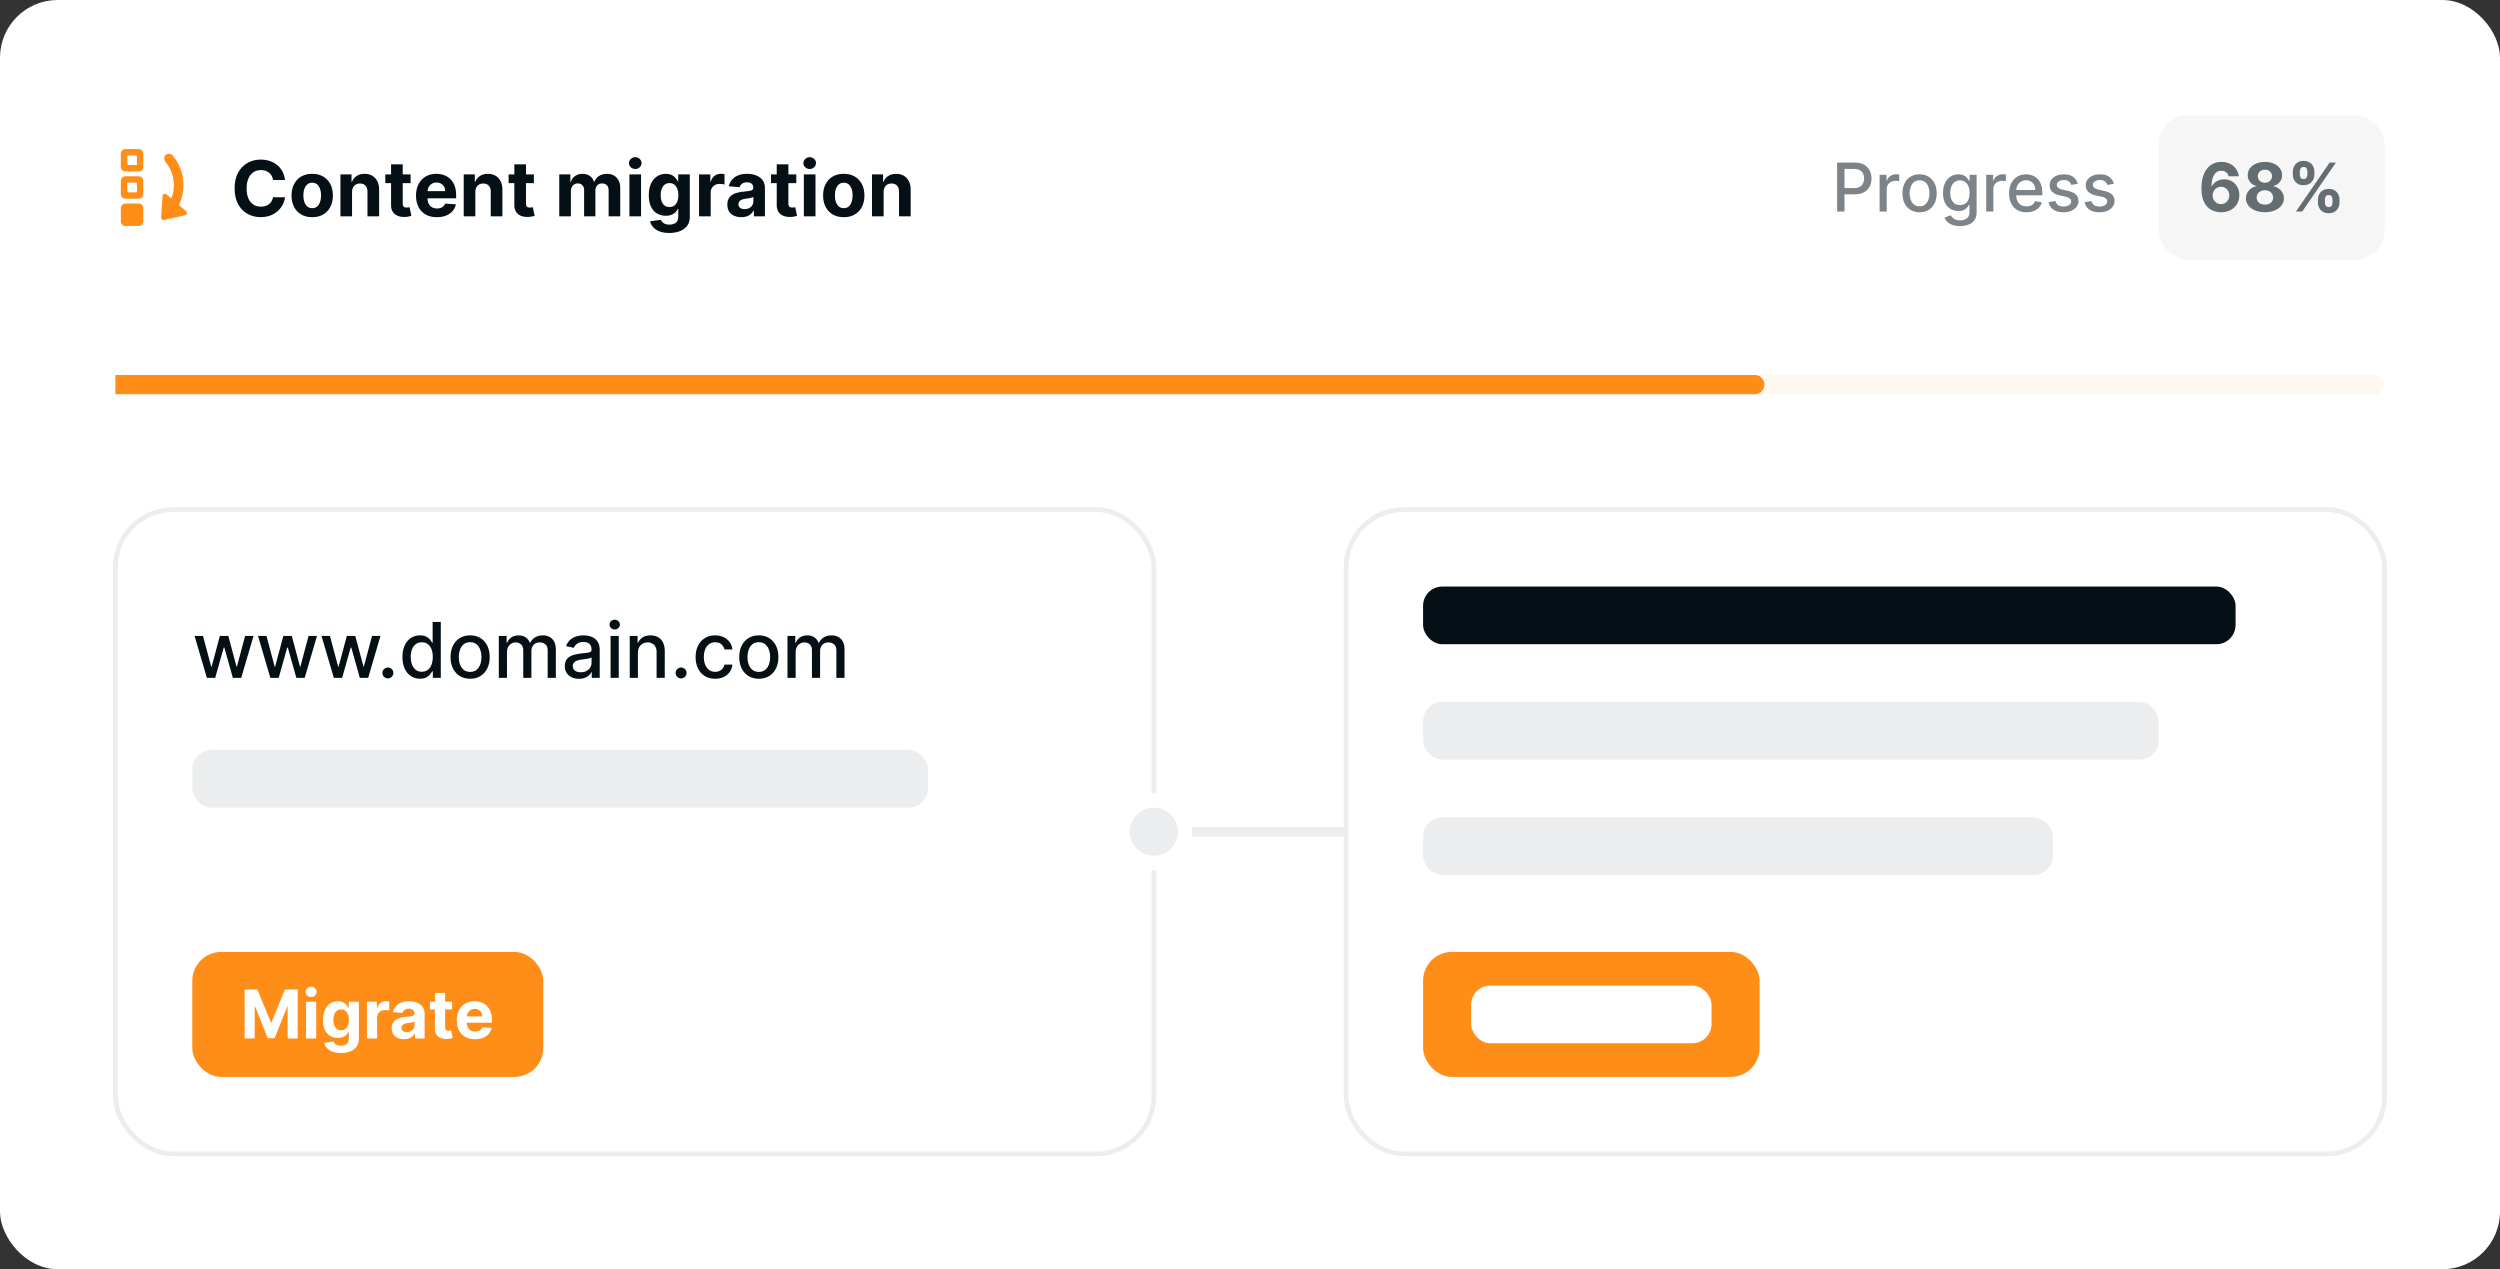
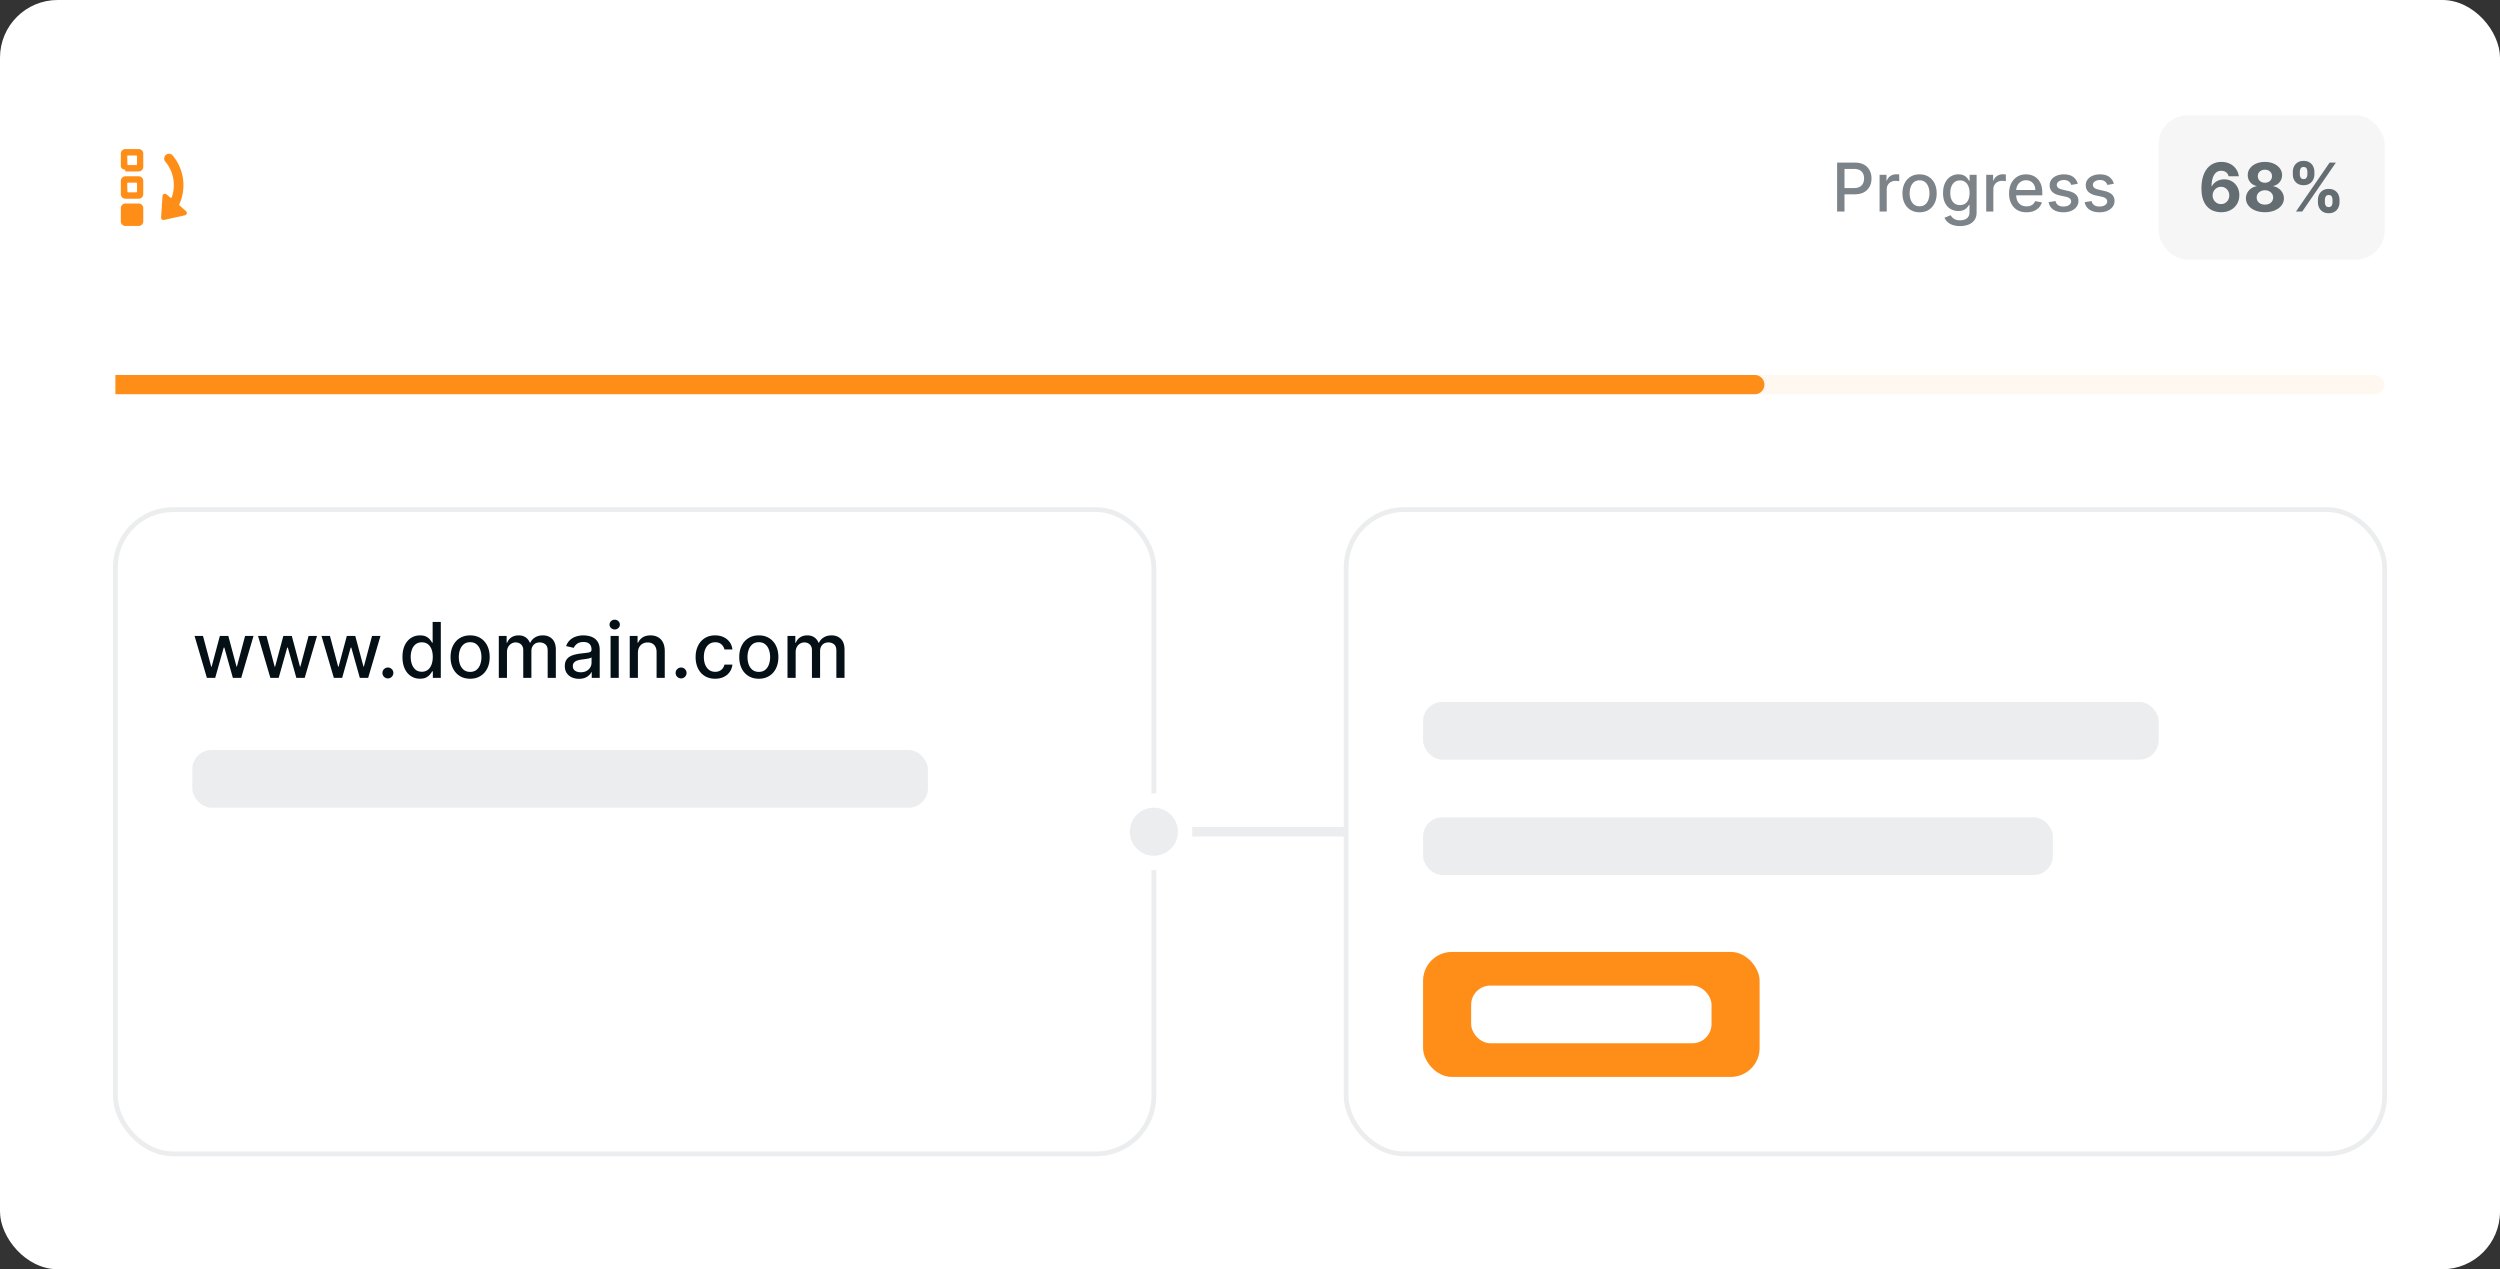
<svg xmlns="http://www.w3.org/2000/svg" width="520" height="264" fill="none">
  <rect width="100%" height="100%" fill="#333333" stroke="none" />
  <rect width="520" height="264" rx="12" fill="#fff" />
  <g clip-path="url(#A)" fill="#ff8e19">
-     <path d="M34.627 40.427a.5.5 0 0 0-.827.347l-.293 4.453a.52.52 0 0 0 .039.227.51.51 0 0 0 .134.187.49.49 0 0 0 .204.105c.075.019.154.019.229.002l4.36-.967a.49.49 0 0 0 .243-.128c.067-.065.115-.148.137-.239s.018-.184-.01-.272-.08-.167-.15-.228l-1.36-1.187a.18.18 0 0 1-.047-.2c.755-1.656 1.027-3.491.784-5.295a9.65 9.65 0 0 0-2.157-4.898 1 1 0 1 0-1.527 1.293c.849 1.015 1.418 2.234 1.651 3.537s.124 2.643-.318 3.89a.18.18 0 0 1-.12.1.13.13 0 0 1-.078.006c-.026-.006-.05-.02-.068-.039l-.827-.693zm-8.534-4.76h2.753c.126 0 .25-.025.366-.073a.95.95 0 0 0 .31-.208c.089-.089.159-.195.206-.312s.072-.241.071-.367v-2.753a.95.95 0 0 0-.279-.674c-.179-.179-.421-.28-.674-.28h-2.753c-.126-.001-.25.023-.367.071a.95.95 0 0 0-.312.206c-.089.089-.16.194-.208.31a.96.96 0 0 0-.073.366v2.753c-.001.126.023.252.071.368s.119.223.208.312.196.16.312.208a.95.95 0 0 0 .368.071zm.373-3.167a.16.16 0 0 1 .015-.072c.01-.022.026-.043.045-.059s.042-.028.066-.034.05-.007.074-.002h1.667c.044 0 .087.018.118.049s.049.074.049.118v1.667c0 .025-.005.05-.015.072s-.026.043-.045.059-.042.028-.066.034-.05.007-.074.002h-1.633c-.044 0-.087-.018-.118-.049s-.049-.074-.049-.118l-.033-1.667zm-1.333 7.873c-.001.126.023.252.071.368s.119.223.208.312.196.16.312.208.242.072.368.071h2.753a.95.95 0 0 0 .366-.073c.116-.048.222-.119.31-.208a.95.95 0 0 0 .206-.312c.047-.117.072-.241.071-.367V37.62a.95.95 0 0 0-.953-.953h-2.753c-.126-.001-.25.023-.367.071a.95.95 0 0 0-.312.206c-.089.089-.16.194-.208.31a.96.96 0 0 0-.073.366v2.753zm1.333-2.207c-.001-.025.005-.05.015-.073s.026-.043.045-.059a.18.18 0 0 1 .066-.034c.024-.007.05-.007.074-.002h1.667c.044 0 .087.017.118.049a.17.17 0 0 1 .049.118v1.667c0 .044-.018.087-.049.118s-.074.049-.118.049h-1.667c-.044 0-.087-.018-.118-.049s-.049-.074-.049-.118l-.033-1.667zm2.38 4.167h-2.76c-.527 0-.953.427-.953.953v2.76c0 .526.427.953.953.953h2.76c.526 0 .953-.427.953-.953v-2.76c0-.527-.427-.953-.953-.953z" />
+     <path d="M34.627 40.427a.5.5 0 0 0-.827.347l-.293 4.453a.52.52 0 0 0 .039.227.51.51 0 0 0 .134.187.49.49 0 0 0 .204.105c.075.019.154.019.229.002l4.36-.967a.49.49 0 0 0 .243-.128c.067-.065.115-.148.137-.239s.018-.184-.01-.272-.08-.167-.15-.228l-1.36-1.187a.18.18 0 0 1-.047-.2c.755-1.656 1.027-3.491.784-5.295a9.65 9.65 0 0 0-2.157-4.898 1 1 0 1 0-1.527 1.293c.849 1.015 1.418 2.234 1.651 3.537s.124 2.643-.318 3.89a.18.18 0 0 1-.12.1.13.13 0 0 1-.078.006c-.026-.006-.05-.02-.068-.039l-.827-.693zm-8.534-4.76h2.753c.126 0 .25-.025.366-.073a.95.95 0 0 0 .31-.208c.089-.089.159-.195.206-.312s.072-.241.071-.367v-2.753a.95.95 0 0 0-.279-.674c-.179-.179-.421-.28-.674-.28h-2.753c-.126-.001-.25.023-.367.071a.95.95 0 0 0-.312.206c-.089.089-.16.194-.208.31a.96.96 0 0 0-.073.366v2.753s.119.223.208.312.196.16.312.208a.95.95 0 0 0 .368.071zm.373-3.167a.16.16 0 0 1 .015-.072c.01-.022.026-.043.045-.059s.042-.028.066-.034.05-.007.074-.002h1.667c.044 0 .087.018.118.049s.049.074.049.118v1.667c0 .025-.005.05-.015.072s-.026.043-.045.059-.042.028-.066.034-.05.007-.074.002h-1.633c-.044 0-.087-.018-.118-.049s-.049-.074-.049-.118l-.033-1.667zm-1.333 7.873c-.001.126.023.252.071.368s.119.223.208.312.196.16.312.208.242.072.368.071h2.753a.95.95 0 0 0 .366-.073c.116-.048.222-.119.31-.208a.95.95 0 0 0 .206-.312c.047-.117.072-.241.071-.367V37.62a.95.95 0 0 0-.953-.953h-2.753c-.126-.001-.25.023-.367.071a.95.95 0 0 0-.312.206c-.089.089-.16.194-.208.31a.96.96 0 0 0-.073.366v2.753zm1.333-2.207c-.001-.025.005-.05.015-.073s.026-.043.045-.059a.18.18 0 0 1 .066-.034c.024-.007.05-.007.074-.002h1.667c.044 0 .087.017.118.049a.17.17 0 0 1 .049.118v1.667c0 .044-.018.087-.049.118s-.074.049-.118.049h-1.667c-.044 0-.087-.018-.118-.049s-.049-.074-.049-.118l-.033-1.667zm2.38 4.167h-2.76c-.527 0-.953.427-.953.953v2.76c0 .526.427.953.953.953h2.76c.526 0 .953-.427.953-.953v-2.76c0-.527-.427-.953-.953-.953z" />
  </g>
-   <path d="M59.278 37.438H56.79c-.045-.322-.138-.608-.278-.858s-.32-.47-.54-.648-.474-.314-.761-.409-.593-.142-.926-.142c-.602 0-1.127.15-1.574.449s-.794.727-1.04 1.295-.369 1.25-.369 2.057c0 .83.123 1.526.369 2.091s.598.991 1.045 1.278.964.432 1.551.432a3.07 3.07 0 0 0 .915-.131c.284-.087.536-.214.756-.381s.401-.377.545-.619.25-.519.307-.83l2.489.011c-.064.534-.225 1.049-.483 1.545a4.64 4.64 0 0 1-1.028 1.324 4.84 4.84 0 0 1-1.534.921c-.591.223-1.259.335-2.006.335-1.038 0-1.966-.235-2.784-.705s-1.458-1.15-1.932-2.04-.705-1.968-.705-3.233.239-2.349.716-3.239 1.125-1.568 1.943-2.034 1.739-.705 2.761-.705c.674 0 1.299.095 1.875.284s1.093.466 1.54.83.811.801 1.091 1.324.466 1.121.545 1.795zm5.662 7.733c-.882 0-1.646-.187-2.29-.562a3.85 3.85 0 0 1-1.483-1.58c-.349-.678-.523-1.464-.523-2.358 0-.902.174-1.689.523-2.364s.843-1.205 1.483-1.58 1.407-.568 2.29-.568 1.644.189 2.284.568 1.14.901 1.489 1.58.523 1.462.523 2.364c0 .894-.174 1.68-.523 2.358s-.845 1.201-1.489 1.58-1.401.563-2.284.563zm.011-1.875c.401 0 .737-.114 1.006-.341s.472-.545.608-.943.21-.85.21-1.358-.07-.96-.21-1.358-.339-.712-.608-.943-.604-.347-1.006-.347-.746.116-1.023.347-.479.545-.619.943-.205.85-.205 1.358.068.96.205 1.358.347.712.619.943.617.341 1.023.341zm8.278-3.341V45h-2.42v-8.727h2.307v1.54h.102c.193-.508.517-.909.971-1.205s1.006-.449 1.654-.449c.606 0 1.134.133 1.585.398s.801.644 1.051 1.136.375 1.072.375 1.75V45h-2.42v-5.125c.004-.534-.133-.951-.409-1.25s-.657-.455-1.142-.455c-.326 0-.614.07-.864.21s-.439.345-.58.614-.206.585-.21.96zm12.175-3.682v1.818h-5.256v-1.818h5.256zm-4.062-2.091h2.421v8.136c0 .224.034.398.102.523s.163.206.284.256.269.074.432.074c.114 0 .227-.009.341-.028l.261-.051.381 1.801c-.121.038-.292.081-.511.131a4.09 4.09 0 0 1-.801.097c-.583.023-1.095-.055-1.534-.233a2.14 2.14 0 0 1-1.017-.83c-.242-.375-.362-.849-.358-1.42v-8.455zm9.523 10.989c-.898 0-1.671-.182-2.318-.545s-1.14-.886-1.489-1.557-.523-1.472-.523-2.392c0-.898.174-1.686.523-2.364s.839-1.206 1.472-1.585 1.383-.568 2.239-.568c.576 0 1.112.093 1.608.278s.936.456 1.307.824.667.829.875 1.386.313 1.201.313 1.943v.665h-7.369v-1.5h5.091c0-.348-.076-.657-.227-.926a1.63 1.63 0 0 0-.631-.631c-.265-.155-.574-.233-.926-.233-.367 0-.693.085-.977.256s-.5.392-.659.676-.241.593-.244.938v1.426c0 .432.079.805.239 1.119s.392.557.688.727.646.256 1.051.256c.269 0 .515-.038.739-.114s.415-.189.574-.341.28-.337.364-.557l2.239.148c-.114.538-.347 1.008-.699 1.409s-.799.708-1.352.932-1.184.33-1.903.33zm8.006-5.216V45h-2.42v-8.727h2.307v1.54h.102c.193-.508.517-.909.972-1.205s1.006-.449 1.653-.449c.606 0 1.135.133 1.586.398s.801.644 1.051 1.136.375 1.072.375 1.75V45h-2.421v-5.125c.004-.534-.132-.951-.409-1.25s-.657-.455-1.142-.455c-.326 0-.614.07-.864.21s-.439.345-.579.614-.207.585-.21.96zm12.174-3.682v1.818h-5.255v-1.818h5.255zm-4.062-2.091h2.42v8.136c0 .224.035.398.103.523s.163.206.284.256.269.074.432.074c.113 0 .227-.009.34-.028l.262-.051.381 1.801a6.87 6.87 0 0 1-.512.131c-.22.053-.487.085-.801.097-.583.023-1.095-.055-1.534-.233s-.775-.455-1.017-.83-.362-.849-.358-1.42v-8.455zM116.325 45v-8.727h2.307v1.54h.102c.182-.511.485-.915.909-1.21s.932-.443 1.523-.443c.599 0 1.108.15 1.529.449a2.12 2.12 0 0 1 .841 1.205h.09a2.32 2.32 0 0 1 .966-1.199c.47-.303 1.025-.454 1.665-.454.814 0 1.475.259 1.983.778s.767 1.246.767 2.193V45h-2.415v-5.392c0-.485-.128-.848-.386-1.091s-.58-.364-.966-.364c-.439 0-.782.14-1.028.421s-.37.642-.37 1.097V45h-2.346v-5.443c0-.428-.123-.769-.37-1.023s-.562-.381-.96-.381c-.269 0-.511.068-.727.205s-.381.32-.506.563-.187.519-.187.841V45h-2.421zm14.594 0v-8.727h2.42V45h-2.42zm1.216-9.852c-.36 0-.669-.119-.926-.358a1.16 1.16 0 0 1-.381-.869c0-.333.127-.619.381-.858a1.3 1.3 0 0 1 .926-.364 1.28 1.28 0 0 1 .92.364c.258.239.387.525.387.858a1.15 1.15 0 0 1-.387.869c-.253.239-.56.358-.92.358zm7.075 13.307c-.784 0-1.456-.108-2.017-.324s-1-.502-1.329-.869-.544-.78-.642-1.239l2.238-.301a1.46 1.46 0 0 0 .324.489 1.58 1.58 0 0 0 .585.364c.247.095.546.142.898.142.527 0 .96-.129 1.301-.386s.517-.68.517-1.278v-1.597h-.102a2.3 2.3 0 0 1-.477.688c-.212.216-.485.392-.818.528s-.732.205-1.194.205c-.655 0-1.252-.151-1.789-.455s-.961-.775-1.279-1.403-.471-1.432-.471-2.398c0-.989.161-1.814.483-2.477s.75-1.159 1.284-1.489 1.126-.494 1.767-.494c.488 0 .897.083 1.227.25s.595.367.795.614a3.27 3.27 0 0 1 .472.716h.091v-1.466h2.403v8.813c0 .742-.182 1.364-.545 1.864s-.868.875-1.512 1.125-1.376.381-2.21.381zm.051-5.398c.391 0 .72-.097.989-.29s.481-.477.625-.841.222-.807.222-1.318-.072-.955-.216-1.33-.353-.672-.625-.881-.604-.312-.995-.312c-.397 0-.733.108-1.005.324s-.479.508-.62.886-.21.816-.21 1.313c0 .504.07.939.21 1.307s.351.646.62.847.608.295 1.005.295zM145.403 45v-8.727h2.347v1.523h.091c.159-.542.426-.951.801-1.227s.807-.42 1.296-.42c.121 0 .251.008.392.023s.263.036.369.063v2.148a3.17 3.17 0 0 0-.472-.091c-.2-.026-.384-.04-.551-.04-.356 0-.674.078-.954.233s-.497.364-.66.636-.238.587-.238.943V45h-2.421zm8.786.165c-.557 0-1.053-.097-1.489-.29a2.4 2.4 0 0 1-1.034-.869c-.25-.386-.375-.867-.375-1.443 0-.485.089-.892.267-1.222a2.16 2.16 0 0 1 .728-.795c.306-.201.655-.352 1.045-.455a7.97 7.97 0 0 1 1.239-.216l1.227-.148c.31-.049.536-.121.676-.216s.21-.235.21-.421v-.034c0-.36-.113-.638-.341-.835s-.541-.296-.954-.296c-.436 0-.782.097-1.04.29s-.428.428-.511.716l-2.239-.182c.114-.53.337-.989.67-1.375s.764-.689 1.29-.898c.531-.212 1.144-.318 1.841-.318.485 0 .949.057 1.392.17s.843.29 1.188.528.623.545.824.92.301.816.301 1.335V45h-2.296v-1.21h-.068c-.14.273-.328.513-.562.722s-.517.365-.847.483-.71.17-1.142.17zm.693-1.67c.356 0 .671-.07.943-.21s.487-.337.642-.58.233-.517.233-.824v-.926c-.075.049-.18.095-.312.136l-.438.108-.488.085-.444.063a2.99 2.99 0 0 0-.744.199c-.212.091-.377.214-.494.369s-.176.341-.176.568c0 .33.119.581.358.756s.549.256.92.256zm10.742-7.222v1.818h-5.256v-1.818h5.256zm-4.063-2.091h2.421v8.136c0 .224.034.398.102.523s.163.206.284.256.269.074.432.074c.113 0 .227-.009.341-.028l.261-.051.381 1.801a6.87 6.87 0 0 1-.512.131c-.219.053-.486.085-.801.097-.583.023-1.095-.055-1.534-.233s-.775-.455-1.017-.83-.362-.849-.358-1.42v-8.455zM167.2 45v-8.727h2.421V45H167.2zm1.216-9.852c-.36 0-.668-.119-.926-.358a1.16 1.16 0 0 1-.381-.869c0-.333.127-.619.381-.858s.566-.364.926-.364.667.121.921.364a1.13 1.13 0 0 1 .386.858c0 .337-.129.627-.386.869s-.561.358-.921.358zm7.087 10.023c-.883 0-1.646-.187-2.29-.562s-1.134-.905-1.483-1.58-.523-1.464-.523-2.358c0-.902.175-1.689.523-2.364s.843-1.205 1.483-1.58 1.407-.568 2.29-.568 1.644.189 2.284.568 1.14.901 1.489 1.58.522 1.462.522 2.364c0 .894-.174 1.68-.522 2.358a3.84 3.84 0 0 1-1.489 1.58c-.64.375-1.402.563-2.284.563zm.011-1.875c.402 0 .737-.114 1.006-.341s.471-.545.608-.943.21-.85.21-1.358-.07-.96-.21-1.358-.339-.712-.608-.943-.604-.347-1.006-.347-.746.116-1.023.347-.479.545-.619.943-.204.85-.204 1.358.068.96.204 1.358.347.712.619.943.618.341 1.023.341zm8.279-3.341V45h-2.421v-8.727h2.307v1.54h.102a2.43 2.43 0 0 1 .972-1.205c.454-.299 1.006-.449 1.653-.449.606 0 1.135.133 1.585.398s.802.644 1.052 1.136.375 1.072.375 1.75V45h-2.421v-5.125c.004-.534-.132-.951-.409-1.25s-.657-.455-1.142-.455c-.326 0-.614.07-.864.21s-.439.345-.579.614-.207.585-.21.96z" fill="#040f16" />
  <path d="M382.119 44V33.818h3.629c.792 0 1.448.144 1.969.433s.909.683 1.168 1.183.388 1.057.388 1.68-.131 1.19-.393 1.69-.65.892-1.173 1.183-1.175.433-1.964.433h-2.496v-1.303h2.357c.5 0 .906-.086 1.218-.258s.54-.414.686-.716.219-.645.219-1.029a2.3 2.3 0 0 0-.219-1.024c-.146-.298-.376-.532-.691-.701s-.723-.254-1.233-.254h-1.929V44h-1.536zm8.835 0v-7.636h1.437v1.213h.08c.139-.411.384-.734.735-.97s.756-.358 1.204-.358l.328.01.303.025v1.422c-.06-.017-.166-.035-.318-.055s-.305-.035-.458-.035c-.351 0-.664.075-.939.224a1.66 1.66 0 0 0-.646.611c-.16.258-.239.553-.239.885V44h-1.487zm8.317.154c-.716 0-1.341-.164-1.875-.492s-.948-.787-1.243-1.377-.442-1.279-.442-2.068.147-1.485.442-2.078.71-1.054 1.243-1.382 1.159-.492 1.875-.492 1.34.164 1.874.492a3.31 3.31 0 0 1 1.243 1.382c.295.593.442 1.286.442 2.078s-.147 1.478-.442 2.068-.709 1.049-1.243 1.377-1.158.492-1.874.492zm.005-1.248c.464 0 .848-.123 1.153-.368s.53-.572.676-.98.224-.857.224-1.347-.075-.935-.224-1.342-.371-.741-.676-.989-.689-.373-1.153-.373-.856.124-1.164.373-.532.578-.681.989-.219.855-.219 1.342a3.97 3.97 0 0 0 .219 1.347c.149.408.376.734.681.98s.696.368 1.164.368zm8.415 4.117c-.606 0-1.128-.08-1.566-.239s-.789-.37-1.064-.631-.48-.549-.616-.86l1.277-.527c.09.146.209.3.358.462a1.86 1.86 0 0 0 .617.423c.262.116.598.174 1.009.174.564 0 1.029-.138 1.397-.413s.552-.706.552-1.303v-1.501h-.094c-.09.162-.219.343-.388.542s-.395.371-.686.517-.671.219-1.139.219c-.603 0-1.147-.141-1.63-.423s-.862-.704-1.144-1.258-.418-1.241-.418-2.053.138-1.508.413-2.088.66-1.024 1.144-1.332a2.97 2.97 0 0 1 1.645-.467c.474 0 .857.08 1.149.239s.518.338.681.547.293.393.382.552h.11v-1.238h1.457v7.805c0 .656-.153 1.195-.458 1.616s-.717.733-1.238.935-1.1.303-1.75.303zm-.015-4.37c.428 0 .789-.099 1.084-.298s.524-.49.676-.865.234-.83.234-1.357c0-.514-.076-.966-.229-1.357s-.376-.696-.671-.915-.66-.333-1.094-.333c-.447 0-.82.116-1.118.348s-.524.54-.676.935-.224.835-.224 1.322c0 .5.076.94.229 1.317a1.94 1.94 0 0 0 .676.885c.301.212.672.318 1.113.318zM413.13 44v-7.636h1.437v1.213h.079a1.85 1.85 0 0 1 .736-.97c.355-.239.756-.358 1.203-.358l.329.01.303.025v1.422c-.06-.017-.166-.035-.318-.055s-.305-.035-.458-.035c-.351 0-.664.075-.939.224a1.66 1.66 0 0 0-.647.611c-.159.258-.238.553-.238.885V44h-1.487zm8.391.154c-.752 0-1.4-.161-1.944-.482s-.958-.781-1.253-1.367-.437-1.281-.437-2.073c0-.782.146-1.472.437-2.068s.706-1.062 1.233-1.397 1.15-.502 1.86-.502a3.74 3.74 0 0 1 1.252.214c.405.142.768.366 1.089.671s.575.701.761 1.188.278 1.072.278 1.765v.527h-6.07v-1.114h4.614c0-.391-.08-.737-.239-1.039s-.383-.545-.671-.721-.62-.264-1.005-.264c-.417 0-.782.103-1.093.308a2.07 2.07 0 0 0-.716.795c-.166.325-.249.678-.249 1.059v.87c0 .51.09.945.269 1.302s.436.631.76.82.705.278 1.139.278c.282 0 .538-.04.77-.119s.433-.206.602-.368.298-.363.388-.601l1.407.253a2.55 2.55 0 0 1-.607 1.089c-.288.308-.651.549-1.089.721s-.929.254-1.486.254zm10.648-5.926l-1.347.239c-.057-.172-.146-.336-.269-.492a1.33 1.33 0 0 0-.487-.383c-.206-.099-.462-.149-.771-.149-.421 0-.772.094-1.054.283s-.422.426-.422.721a.76.76 0 0 0 .283.617c.189.156.494.283.915.383l1.213.278c.703.162 1.226.413 1.571.751s.517.777.517 1.318c0 .457-.133.865-.398 1.223s-.628.633-1.098.835-1.01.303-1.626.303c-.855 0-1.553-.182-2.093-.547s-.872-.89-.995-1.566l1.437-.219c.09.375.274.658.552.85s.641.283 1.089.283c.487 0 .877-.101 1.168-.303s.438-.456.438-.751a.78.78 0 0 0-.269-.602c-.175-.162-.446-.285-.81-.368l-1.293-.283c-.712-.162-1.239-.421-1.581-.775s-.507-.804-.507-1.347c0-.451.126-.845.378-1.183s.6-.602 1.044-.79.953-.288 1.526-.288c.826 0 1.475.179 1.949.537a2.5 2.5 0 0 1 .94 1.427zm7.506 0l-1.348.239a1.58 1.58 0 0 0-.268-.492 1.33 1.33 0 0 0-.487-.383c-.206-.099-.463-.149-.771-.149-.421 0-.772.094-1.054.283s-.422.426-.422.721a.76.76 0 0 0 .283.617c.189.156.494.283.915.383l1.213.278c.702.162 1.226.413 1.571.751s.517.777.517 1.318c0 .457-.133.865-.398 1.223s-.628.633-1.099.835-1.009.303-1.625.303c-.855 0-1.553-.182-2.093-.547a2.31 2.31 0 0 1-.995-1.566l1.437-.219c.09.375.274.658.552.85s.641.283 1.089.283c.487 0 .876-.101 1.168-.303s.438-.456.438-.751a.78.78 0 0 0-.269-.602c-.176-.162-.446-.285-.81-.368l-1.293-.283c-.712-.162-1.239-.421-1.581-.775s-.507-.804-.507-1.347c0-.451.126-.845.378-1.183s.6-.602 1.044-.79.953-.288 1.526-.288c.826 0 1.475.179 1.949.537a2.5 2.5 0 0 1 .94 1.427z" fill="#7c8489" />
  <rect x="449" y="24" width="47" height="30" rx="6" fill="#f6f6f6" />
  <path d="M461.968 44.139a4.6 4.6 0 0 1-1.516-.264c-.484-.172-.918-.452-1.303-.84s-.689-.901-.914-1.541-.333-1.425-.333-2.357c.003-.855.101-1.619.293-2.292s.474-1.249.835-1.72.801-.829 1.308-1.074 1.075-.373 1.705-.373c.679 0 1.279.133 1.8.398s.938.618 1.252 1.069.511.956.577 1.516h-2.123c-.083-.355-.257-.633-.522-.835s-.593-.303-.984-.303c-.663 0-1.167.288-1.511.865s-.516 1.361-.523 2.352h.07c.153-.302.358-.558.617-.771s.558-.379.889-.492.688-.174 1.059-.174c.604 0 1.141.142 1.611.428a3.03 3.03 0 0 1 1.114 1.163c.272.494.408 1.059.408 1.695 0 .689-.161 1.303-.483 1.84s-.764.958-1.337 1.263-1.233.451-1.989.447zm-.01-1.69a1.68 1.68 0 0 0 .89-.239 1.7 1.7 0 0 0 .617-.646 1.87 1.87 0 0 0 .223-.915c0-.338-.074-.641-.223-.91s-.348-.482-.607-.641a1.65 1.65 0 0 0-.885-.239c-.248 0-.479.046-.691.139a1.73 1.73 0 0 0-.552.388c-.155.166-.278.358-.368.577a1.79 1.79 0 0 0-.134.691 1.84 1.84 0 0 0 .224.9 1.79 1.79 0 0 0 .616.651c.262.162.559.244.89.244zm9.143 1.69c-.766 0-1.447-.124-2.043-.373s-1.059-.595-1.397-1.029a2.34 2.34 0 0 1-.507-1.477c0-.424.096-.814.288-1.168s.461-.655.795-.89.71-.391 1.124-.457v-.07c-.543-.109-.984-.373-1.322-.791s-.507-.91-.507-1.467c0-.527.154-.996.462-1.407s.731-.739 1.268-.974 1.153-.358 1.839-.358 1.298.119 1.835.358.964.565 1.272.979a2.3 2.3 0 0 1 .468 1.402c-.004.56-.176 1.049-.517 1.467s-.779.681-1.313.791v.07c.408.066.777.219 1.109.457s.6.532.795.89.3.744.304 1.168c-.004.55-.174 1.042-.513 1.477s-.805.777-1.402 1.029-1.272.373-2.038.373zm0-1.581c.342 0 .64-.061.895-.184s.454-.298.597-.517a1.37 1.37 0 0 0 .218-.766c0-.295-.074-.555-.223-.78s-.352-.408-.607-.537a1.88 1.88 0 0 0-.88-.199c-.328 0-.621.066-.88.199a1.53 1.53 0 0 0-.611.537c-.146.225-.219.485-.219.78 0 .288.071.544.214.766a1.46 1.46 0 0 0 .601.517c.259.123.557.184.895.184zm0-4.549a1.62 1.62 0 0 0 .761-.174 1.31 1.31 0 0 0 .522-.482c.126-.206.189-.443.189-.711s-.063-.497-.189-.696a1.3 1.3 0 0 0-.517-.472c-.219-.116-.474-.174-.766-.174s-.543.058-.766.174-.396.27-.522.472-.183.431-.183.696a1.34 1.34 0 0 0 .188.711 1.31 1.31 0 0 0 .522.482c.223.116.476.174.761.174zm11.031 4.082v-.537a2.46 2.46 0 0 1 .258-1.124c.176-.345.43-.62.761-.825s.742-.313 1.223-.313c.487 0 .897.103 1.228.308a1.97 1.97 0 0 1 .756.825c.172.341.258.718.258 1.129v.537c0 .408-.086.784-.258 1.129s-.426.615-.761.82-.742.313-1.223.313c-.487 0-.897-.104-1.228-.313a2.03 2.03 0 0 1-.756-.82c-.172-.345-.258-.721-.258-1.129zm1.447-.537v.537a1.38 1.38 0 0 0 .169.666c.116.209.324.313.626.313s.507-.103.617-.308a1.38 1.38 0 0 0 .169-.671v-.537a1.46 1.46 0 0 0-.16-.676c-.106-.209-.314-.313-.626-.313-.298 0-.505.104-.621.313a1.37 1.37 0 0 0-.174.676zm-6.672-5.29v-.537c0-.411.088-.787.263-1.129a2.05 2.05 0 0 1 .761-.825c.335-.206.739-.308 1.213-.308.49 0 .901.103 1.233.308s.583.481.756.825.258.718.258 1.129v.537c0 .411-.088.787-.263 1.129s-.426.615-.761.82-.739.303-1.223.303-.893-.103-1.228-.308-.583-.482-.756-.82-.253-.716-.253-1.124zm1.456-.537v.537a1.38 1.38 0 0 0 .169.671c.116.206.32.308.612.308.305 0 .512-.103.621-.308a1.37 1.37 0 0 0 .169-.671v-.537c0-.242-.053-.467-.159-.676s-.316-.313-.631-.313c-.295 0-.499.106-.612.318a1.42 1.42 0 0 0-.169.671zm-.8 8.273l7-10.182h1.303l-7 10.182h-1.303z" fill="#646d72" />
  <rect x="24" y="78" width="472" height="4" rx="2" fill="#fff8f1" />
  <path d="M24 78h341a2 2 0 1 1 0 4H24v-4z" fill="#ff8e19" />
  <path d="M43.034 141l-2.568-8.727h1.756l1.71 6.409h.085l1.716-6.409h1.756l1.705 6.38h.085l1.699-6.38h1.756L50.171 141h-1.733l-1.773-6.301h-.131L44.761 141h-1.727zm13.203 0l-2.568-8.727h1.756l1.71 6.409h.085l1.716-6.409h1.756l1.704 6.38h.085l1.699-6.38h1.756L63.374 141h-1.733l-1.773-6.301h-.131L57.965 141h-1.727zm13.203 0l-2.568-8.727h1.756l1.71 6.409h.085l1.716-6.409h1.756l1.704 6.38h.085l1.699-6.38h1.756L76.577 141h-1.733l-1.773-6.301h-.131L71.168 141H69.44zm11.243.108a1.1 1.1 0 0 1-.801-.33c-.223-.223-.335-.492-.335-.806s.112-.576.335-.796.491-.335.801-.335.578.112.801.335.335.485.335.796a1.08 1.08 0 0 1-.159.573 1.18 1.18 0 0 1-.409.41c-.17.102-.36.153-.568.153zm6.679.062c-.704 0-1.333-.179-1.886-.539s-.981-.881-1.295-1.551c-.311-.675-.466-1.483-.466-2.427s.157-1.75.472-2.42.754-1.184 1.307-1.54 1.18-.534 1.881-.534c.542 0 .977.091 1.307.273s.591.386.773.625a5.2 5.2 0 0 1 .432.631h.102v-4.324h1.699V141h-1.659v-1.358h-.142c-.102.186-.25.398-.443.636s-.451.447-.784.625-.765.267-1.296.267zm.375-1.448c.489 0 .901-.129 1.239-.387s.598-.623.773-1.085.267-1 .267-1.614c0-.606-.087-1.136-.261-1.591s-.43-.808-.767-1.062-.754-.381-1.25-.381c-.511 0-.937.133-1.278.398s-.599.627-.773 1.085a4.43 4.43 0 0 0-.256 1.551c0 .584.087 1.108.261 1.574s.432.835.773 1.108.769.404 1.273.404zm10.05 1.454c-.818 0-1.532-.187-2.142-.562s-1.083-.9-1.421-1.574-.506-1.462-.506-2.364.168-1.697.506-2.375.811-1.204 1.421-1.579 1.324-.563 2.142-.563 1.532.188 2.142.563a3.78 3.78 0 0 1 1.42 1.579c.338.678.506 1.47.506 2.375s-.168 1.69-.506 2.364-.81 1.199-1.42 1.574-1.324.562-2.142.562zm.006-1.426c.53 0 .97-.14 1.318-.42s.606-.654.773-1.12a4.45 4.45 0 0 0 .255-1.54c0-.556-.085-1.068-.255-1.534s-.424-.846-.773-1.13-.788-.426-1.318-.426-.977.142-1.329.426-.608.661-.778 1.13-.25.978-.25 1.534c0 .561.083 1.074.25 1.54s.43.839.778 1.12.795.42 1.329.42zm5.958 1.25v-8.727h1.631v1.42h.108c.182-.481.479-.856.892-1.125s.907-.409 1.483-.409c.583 0 1.072.136 1.466.409s.691.648.881 1.125h.091c.208-.466.539-.837.994-1.113.454-.281.996-.421 1.625-.421.792 0 1.437.248 1.937.744s.756 1.245.756 2.245V141h-1.699v-5.693c0-.591-.161-1.019-.483-1.284s-.706-.398-1.153-.398c-.553 0-.983.17-1.29.511s-.46.771-.46 1.302V141h-1.693v-5.801c0-.474-.148-.854-.444-1.142s-.679-.432-1.153-.432c-.322 0-.619.085-.892.256a1.86 1.86 0 0 0-.653.699c-.163.299-.245.645-.245 1.039V141h-1.699zm16.681.193c-.553 0-1.053-.102-1.5-.307s-.801-.509-1.063-.903-.386-.877-.386-1.449c0-.492.095-.898.284-1.216a2.1 2.1 0 0 1 .767-.756c.322-.185.682-.325 1.08-.42a10.58 10.58 0 0 1 1.216-.216l1.272-.148c.326-.041.563-.108.71-.198s.222-.239.222-.444v-.039c0-.497-.14-.881-.42-1.154s-.69-.409-1.239-.409c-.572 0-1.023.127-1.352.381s-.551.528-.676.835l-1.597-.364c.189-.53.466-.958.83-1.284s.789-.568 1.267-.716a4.96 4.96 0 0 1 1.505-.227 5.33 5.33 0 0 1 1.108.125 3.24 3.24 0 0 1 1.102.443c.345.216.627.525.847.926s.33.915.33 1.552V141h-1.659v-1.193h-.069c-.109.22-.274.435-.494.648s-.502.388-.847.528-.757.21-1.238.21zm.369-1.363c.47 0 .871-.093 1.205-.279s.592-.428.767-.727.267-.627.267-.972v-1.125c-.061.061-.178.118-.352.171s-.366.093-.586.13l-.642.097-.522.068c-.33.042-.631.112-.904.21s-.485.241-.648.427c-.159.181-.238.424-.238.727 0 .42.155.738.466.954s.706.319 1.187.319zm6.2 1.17v-8.727h1.699V141h-1.699zm.858-10.074a1.08 1.08 0 0 1-.761-.295c-.208-.201-.312-.44-.312-.716a.95.95 0 0 1 .312-.716c.212-.201.466-.301.761-.301s.548.1.756.301a.94.94 0 0 1 .318.716c0 .276-.106.515-.318.716a1.06 1.06 0 0 1-.756.295zm4.826 4.892V141h-1.699v-8.727h1.63v1.42h.108c.201-.462.516-.833.944-1.113s.975-.421 1.63-.421c.595 0 1.116.125 1.563.375s.793.614 1.04 1.102.369 1.093.369 1.813V141h-1.699v-5.347c0-.632-.165-1.126-.494-1.483s-.782-.539-1.358-.539a2.13 2.13 0 0 0-1.051.255c-.303.171-.544.421-.722.75s-.261.72-.261 1.182zm8.983 5.29c-.311 0-.578-.11-.802-.33a1.1 1.1 0 0 1-.335-.806c0-.311.112-.576.335-.796s.491-.335.802-.335.577.112.801.335.335.485.335.796a1.08 1.08 0 0 1-.159.573 1.18 1.18 0 0 1-.409.41c-.171.102-.36.153-.568.153zm7.088.068c-.845 0-1.572-.191-2.182-.574s-1.072-.918-1.398-1.596-.488-1.455-.488-2.33c0-.886.166-1.668.5-2.346a3.83 3.83 0 0 1 1.409-1.597c.606-.383 1.32-.574 2.142-.574.663 0 1.253.123 1.772.369s.938.584 1.256 1.023.513.953.574 1.54h-1.653c-.091-.409-.3-.761-.626-1.057s-.753-.443-1.295-.443a2.11 2.11 0 0 0-1.244.375c-.353.246-.627.598-.824 1.057s-.296.992-.296 1.613c0 .637.097 1.186.29 1.648s.466.82.818 1.074.775.381 1.256.381a2.1 2.1 0 0 0 .875-.177 1.78 1.78 0 0 0 .665-.517 1.94 1.94 0 0 0 .381-.806h1.653c-.061.564-.244 1.068-.551 1.511s-.718.792-1.233 1.045-1.112.381-1.801.381zm9.078 0c-.818 0-1.532-.187-2.142-.562s-1.084-.9-1.421-1.574-.505-1.462-.505-2.364.168-1.697.505-2.375.811-1.204 1.421-1.579 1.324-.563 2.142-.563 1.532.188 2.142.563a3.78 3.78 0 0 1 1.42 1.579c.337.678.506 1.47.506 2.375s-.169 1.69-.506 2.364-.81 1.199-1.42 1.574-1.324.562-2.142.562zm.005-1.426c.531 0 .97-.14 1.319-.42s.606-.654.772-1.12.256-.979.256-1.54c0-.556-.085-1.068-.256-1.534s-.424-.846-.772-1.13-.788-.426-1.319-.426-.977.142-1.329.426-.608.661-.778 1.13a4.52 4.52 0 0 0-.25 1.534c0 .561.083 1.074.25 1.54a2.5 2.5 0 0 0 .778 1.12c.352.28.795.42 1.329.42zm5.959 1.25v-8.727h1.631v1.42h.108c.182-.481.479-.856.892-1.125s.907-.409 1.483-.409c.583 0 1.072.136 1.466.409s.691.648.881 1.125h.09c.209-.466.54-.837.995-1.113.454-.281.996-.421 1.625-.421.791 0 1.437.248 1.937.744s.756 1.245.756 2.245V141h-1.699v-5.693c0-.591-.161-1.019-.483-1.284s-.706-.398-1.153-.398c-.553 0-.983.17-1.29.511s-.46.771-.46 1.302V141h-1.693v-5.801c0-.474-.148-.854-.444-1.142s-.68-.432-1.153-.432c-.322 0-.619.085-.892.256a1.87 1.87 0 0 0-.654.699c-.162.299-.244.645-.244 1.039V141h-1.699z" fill="#040f16" />
  <rect x="40" y="156" width="153" height="12" rx="4" fill="#ecedee" />
-   <rect x="40" y="198" width="73" height="26" rx="6" fill="#ff8e19" />
  <path d="M50.885 205.818h2.655l2.804 6.841h.119l2.804-6.841h2.655V216h-2.088v-6.627h-.084l-2.635 6.577h-1.422l-2.635-6.602h-.084V216h-2.088v-10.182zM63.656 216v-7.636h2.118V216h-2.118zm1.064-8.621a1.15 1.15 0 0 1-.81-.313c-.222-.212-.333-.466-.333-.761s.111-.542.333-.75a1.14 1.14 0 0 1 .81-.318c.315 0 .583.106.805.318s.338.459.338.75-.113.549-.338.761a1.13 1.13 0 0 1-.805.313zm6.191 11.644c-.686 0-1.274-.095-1.765-.284s-.875-.439-1.163-.76a2.34 2.34 0 0 1-.562-1.084l1.959-.264c.06.153.154.295.283.428s.3.239.512.318.477.124.785.124c.461 0 .84-.112 1.138-.338s.452-.595.452-1.118v-1.397h-.09c-.093.212-.232.412-.418.601s-.424.343-.716.463-.64.179-1.044.179c-.573 0-1.095-.133-1.566-.398s-.84-.678-1.119-1.228-.413-1.253-.413-2.098c0-.865.141-1.588.423-2.168s.656-1.014 1.124-1.302.986-.433 1.546-.433c.428 0 .785.073 1.074.219s.52.321.696.537a2.87 2.87 0 0 1 .413.626h.08v-1.282h2.103v7.711c0 .649-.159 1.193-.477 1.63s-.759.766-1.322.985-1.205.333-1.934.333zm.045-4.723c.341 0 .63-.085.865-.254s.421-.417.547-.736.194-.706.194-1.153-.063-.835-.189-1.163-.308-.589-.547-.771-.529-.273-.87-.273c-.348 0-.641.094-.88.283s-.419.444-.542.776-.184.714-.184 1.148c0 .441.061.822.184 1.143a1.65 1.65 0 0 0 .542.741c.239.173.532.259.88.259zm5.374 1.7v-7.636h2.053v1.332h.08c.139-.474.373-.832.701-1.074s.706-.368 1.133-.368c.106 0 .22.007.343.02s.23.032.323.055v1.879c-.099-.03-.237-.056-.413-.079s-.336-.035-.482-.035c-.312 0-.59.068-.835.204a1.5 1.5 0 0 0-.577.556 1.61 1.61 0 0 0-.209.826V216H76.33zm7.687.144c-.487 0-.921-.084-1.303-.253a2.1 2.1 0 0 1-.905-.761c-.219-.338-.328-.759-.328-1.263 0-.424.078-.78.234-1.069s.368-.52.636-.696a3.09 3.09 0 0 1 .915-.397 6.86 6.86 0 0 1 1.084-.189l1.074-.13c.272-.043.469-.106.592-.189s.184-.205.184-.367v-.03c0-.315-.099-.559-.298-.731s-.474-.259-.835-.259c-.381 0-.684.085-.91.254s-.375.374-.447.626l-1.959-.159a2.66 2.66 0 0 1 .587-1.203c.292-.341.668-.603 1.129-.785s1.001-.279 1.611-.279c.424 0 .83.05 1.218.149s.737.254 1.039.463a2.25 2.25 0 0 1 .721.805c.176.325.264.714.264 1.168V216h-2.008v-1.059h-.06c-.123.239-.287.449-.492.631s-.452.32-.741.423-.621.149-.999.149zm.606-1.461c.312 0 .587-.062.825-.184s.426-.295.562-.508.204-.452.204-.72v-.811c-.066.043-.157.083-.273.12l-.383.094-.428.075-.388.054c-.249.037-.466.095-.651.174s-.33.188-.432.323a.79.79 0 0 0-.154.498c0 .288.104.508.313.661s.481.224.805.224zm9.399-6.319v1.591h-4.599v-1.591h4.599zm-3.555-1.83h2.118v7.119c0 .196.03.348.089.458a.5.5 0 0 0 .249.224c.109.043.235.064.378.064.099 0 .199-.008.298-.025l.229-.044.333 1.576c-.106.033-.255.071-.447.114s-.426.074-.701.084c-.511.02-.958-.048-1.342-.203s-.678-.398-.89-.726-.316-.743-.313-1.243v-7.398zm8.332 9.615c-.785 0-1.462-.159-2.028-.477s-.998-.776-1.303-1.362-.457-1.288-.457-2.093c0-.786.153-1.475.457-2.069s.734-1.055 1.288-1.387 1.21-.497 1.959-.497c.504 0 .973.081 1.407.244s.819.399 1.144.721.583.726.765 1.213.274 1.05.274 1.7v.582h-6.448v-1.313h4.454c0-.305-.066-.575-.199-.81s-.316-.419-.551-.552-.502-.204-.81-.204a1.63 1.63 0 0 0-.855.224c-.245.146-.437.343-.577.592s-.21.518-.214.82v1.248c0 .378.07.704.209.979s.343.487.602.636.565.224.92.224a2.01 2.01 0 0 0 .646-.099c.196-.067.363-.166.502-.299s.245-.295.318-.487l1.959.129a2.67 2.67 0 0 1-.611 1.233c-.305.348-.7.62-1.184.816s-1.035.288-1.665.288z" fill="#fff" />
  <rect x="24" y="106" width="216" height="134" rx="12" stroke="#ecedee" />
-   <rect x="296" y="122" width="169" height="12" rx="4" fill="#040f16" />
  <g fill="#ecedee">
    <rect x="296" y="146" width="153" height="12" rx="4" />
    <rect x="296" y="170" width="131" height="12" rx="4" />
  </g>
  <rect x="296" y="198" width="70" height="26" rx="6" fill="#ff8e19" />
  <rect x="306" y="205" width="50" height="12" rx="4" fill="#fff" />
  <rect x="280" y="106" width="216" height="134" rx="12" stroke="#ecedee" />
  <g fill="#ecedee">
    <path d="M240 174v-2h40v2z" />
    <circle cx="240" cy="173" r="6.5" stroke="#fff" stroke-width="3" />
  </g>
  <defs>
    <clipPath id="A">
      <path fill="#fff" transform="translate(24 31)" d="M0 0h16v16H0z" />
    </clipPath>
  </defs>
</svg>